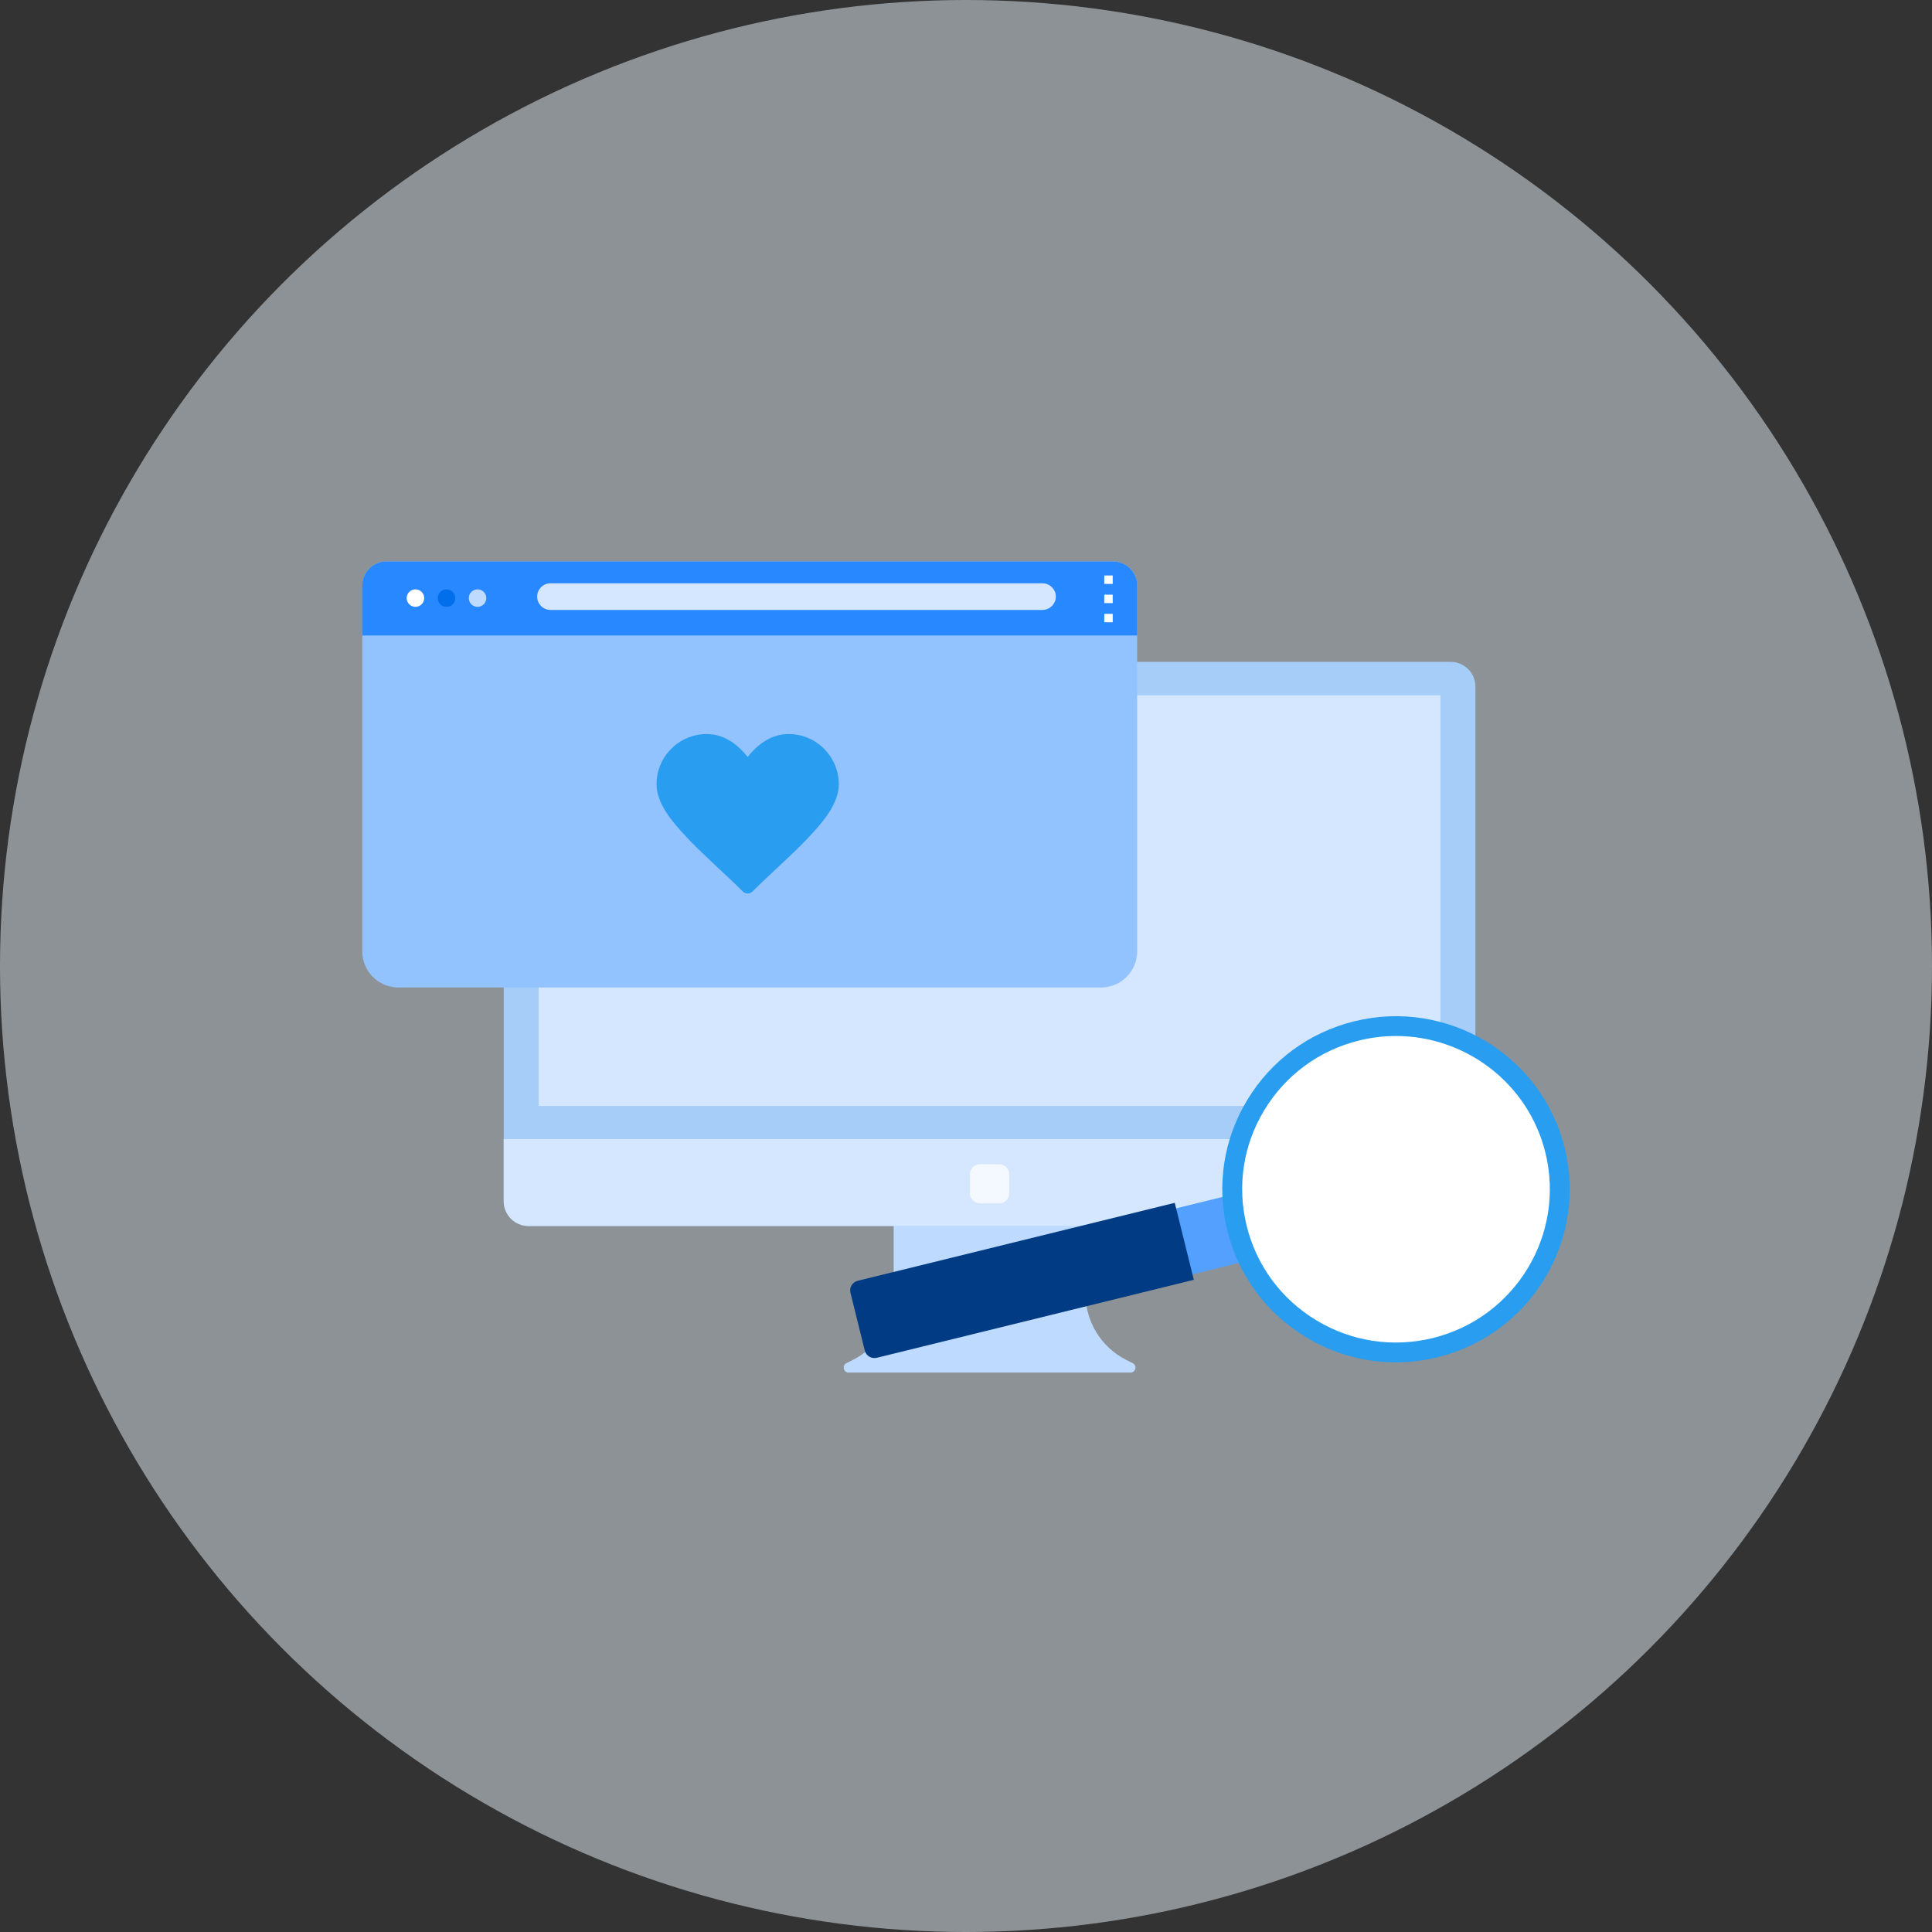
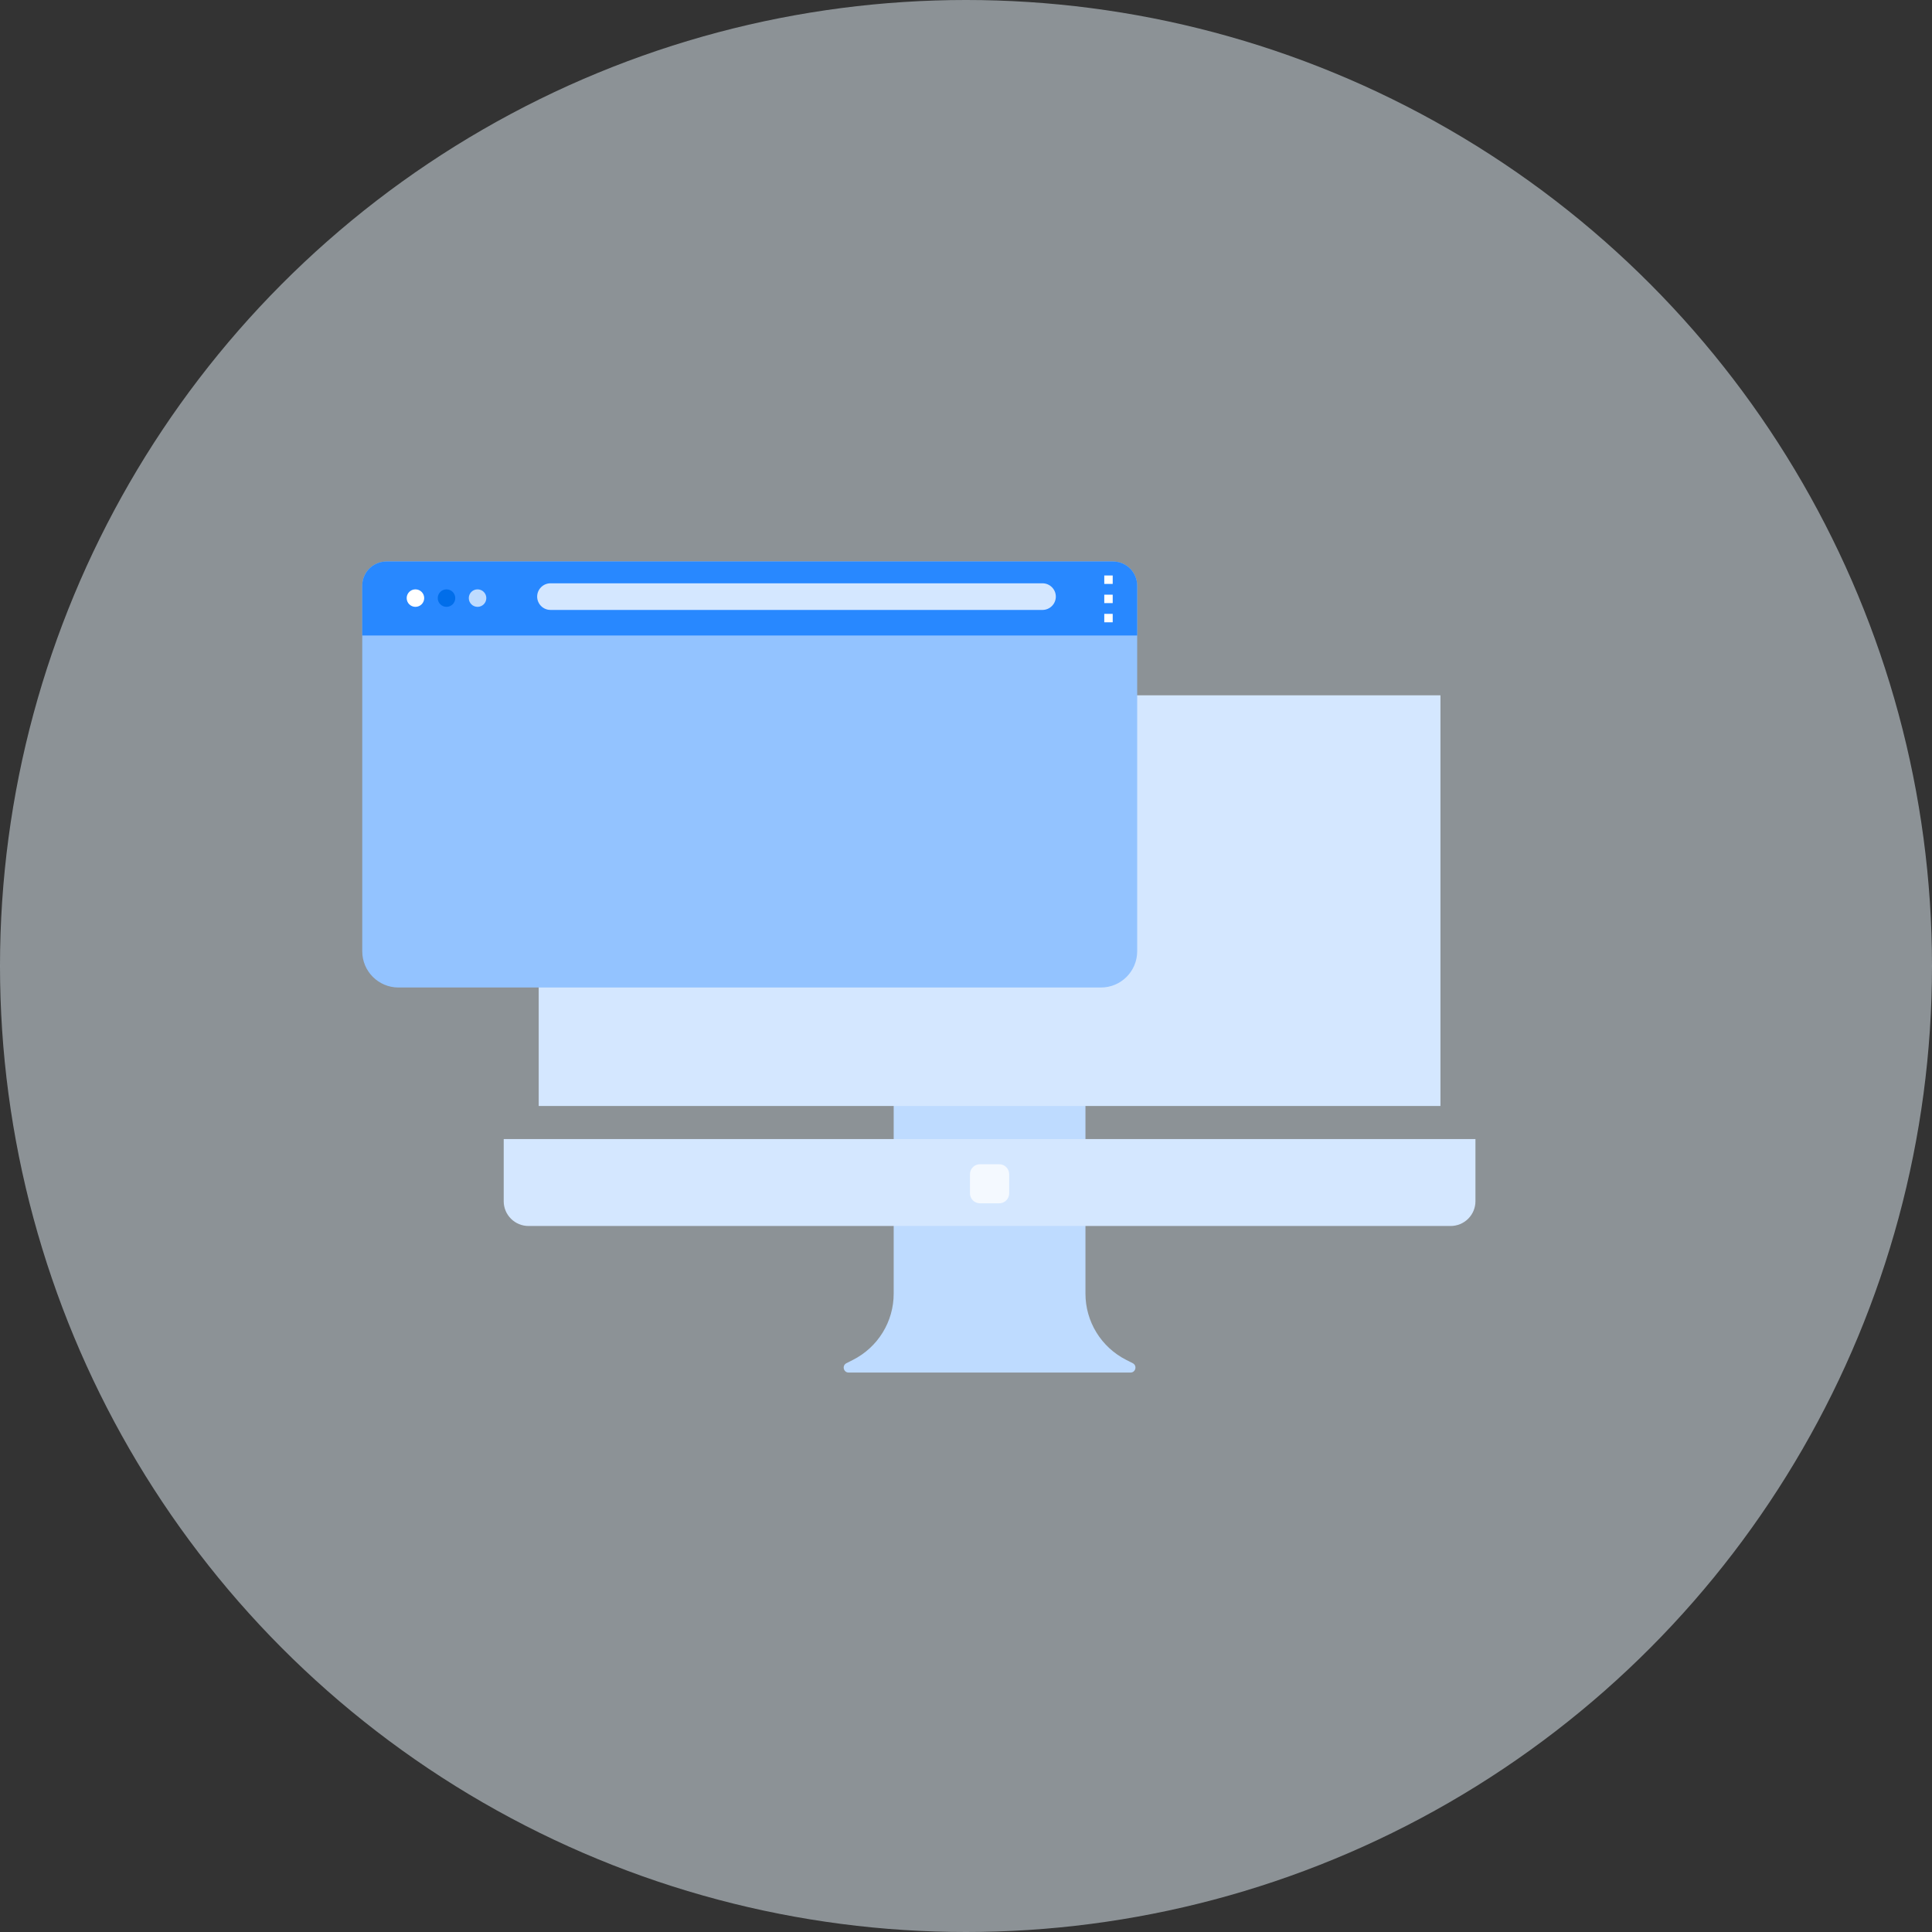
<svg xmlns="http://www.w3.org/2000/svg" width="320" height="320" viewBox="0 0 320 320" fill="none">
  <rect x="0" y="0" width="320" height="320" fill="#333333" stroke="none" />
  <circle cx="160" cy="160" r="160" fill="#E6F3FB" fill-opacity="0.5" />
  <g clip-path="url(#clip0_4101_7384)">
    <path d="M187.616 225.789L186.524 225.235C184.497 224.206 182.794 222.638 181.605 220.704C180.416 218.77 179.786 216.546 179.786 214.278V176.194H148.023V214.278C148.023 216.546 147.393 218.77 146.204 220.704C145.015 222.638 143.312 224.206 141.285 225.235L140.193 225.789C139.423 226.18 139.702 227.339 140.566 227.339H187.243C188.107 227.339 188.387 226.179 187.616 225.789Z" fill="#BEDBFF" />
-     <path d="M240.269 109.623H87.541C86.451 109.623 85.405 110.055 84.634 110.823C83.863 111.592 83.43 112.634 83.43 113.721V198.964C83.43 200.051 83.863 201.093 84.634 201.862C85.405 202.631 86.451 203.062 87.541 203.062H240.269C241.359 203.062 242.405 202.631 243.176 201.862C243.947 201.093 244.38 200.051 244.38 198.964V113.721C244.38 112.634 243.947 111.592 243.176 110.823C242.405 110.055 241.359 109.623 240.269 109.623Z" fill="#A6CCF8" />
    <path d="M244.38 188.664H83.43V198.965C83.43 200.051 83.863 201.094 84.634 201.862C85.405 202.631 86.451 203.063 87.541 203.063H240.269C241.359 203.063 242.405 202.631 243.176 201.862C243.947 201.094 244.38 200.051 244.38 198.965V188.664ZM89.226 115.17H238.584V183.187H89.226V115.17Z" fill="#D4E7FF" />
    <path d="M165.507 199.306H162.304C161.868 199.304 161.45 199.131 161.142 198.824C160.834 198.517 160.66 198.101 160.659 197.666V194.473C160.66 194.039 160.834 193.623 161.142 193.316C161.45 193.008 161.868 192.835 162.304 192.834H165.507C165.943 192.835 166.36 193.008 166.668 193.316C166.976 193.623 167.15 194.039 167.151 194.473V197.666C167.15 198.101 166.976 198.517 166.668 198.824C166.36 199.131 165.943 199.304 165.507 199.306Z" fill="#F4F9FF" />
  </g>
  <g clip-path="url(#clip1_4101_7384)">
    <path d="M204.997 197.633L207.705 208.564L183.567 214.501L180.859 203.57L204.997 197.633Z" fill="#53A0FF" />
-     <path d="M143.234 223.693L140.863 214.123C140.812 213.914 140.802 213.697 140.834 213.484C140.866 213.272 140.941 213.067 141.052 212.883C141.164 212.699 141.311 212.538 141.485 212.41C141.659 212.283 141.857 212.19 142.067 212.139L194.575 199.226L197.735 211.978L145.226 224.891C145.017 224.943 144.799 224.953 144.585 224.921C144.371 224.888 144.166 224.814 143.981 224.703C143.796 224.592 143.635 224.445 143.507 224.272C143.379 224.099 143.286 223.902 143.234 223.693Z" fill="#013B84" />
-     <path d="M231.227 223.997C246.205 223.997 258.348 211.9 258.348 196.977C258.348 182.054 246.205 169.957 231.227 169.957C216.248 169.957 204.105 182.054 204.105 196.977C204.105 211.9 216.248 223.997 231.227 223.997Z" fill="white" />
    <path d="M231.174 225.648C225.996 225.648 220.899 224.245 216.353 221.509C209.775 217.551 205.139 211.278 203.297 203.846C201.456 196.414 202.63 188.712 206.603 182.16C210.576 175.607 216.872 170.988 224.332 169.153C239.732 165.365 255.354 174.767 259.155 190.109C262.957 205.451 253.52 221.014 238.12 224.802C235.848 225.362 233.515 225.647 231.174 225.648ZM231.225 171.594C229.209 171.594 227.163 171.834 225.121 172.337C218.514 173.961 212.938 178.052 209.42 183.855C205.902 189.658 204.862 196.478 206.493 203.06C208.124 209.642 212.23 215.197 218.054 218.702C223.879 222.208 230.725 223.242 237.332 221.618C250.97 218.264 259.327 204.482 255.96 190.895C253.098 179.343 242.667 171.594 231.225 171.594Z" fill="#299DF0" />
  </g>
  <g clip-path="url(#clip2_4101_7384)">
    <path d="M188.353 97.006V157.562C188.353 160.876 185.667 163.562 182.353 163.562H66C62.686 163.562 60 160.876 60 157.562V97.006C60 94.795 61.796 93 64.01 93H184.346C186.56 93 188.353 94.795 188.353 97.006Z" fill="#93C3FF" />
-     <path d="M117.045 121.582C112.475 121.582 108.745 125.311 108.745 129.882C108.745 132.973 111.075 135.883 113.915 138.868C116.755 141.853 120.251 144.875 123.036 147.661C123.249 147.873 123.536 147.992 123.837 147.992C124.137 147.992 124.425 147.873 124.637 147.661C127.422 144.875 130.918 141.853 133.758 138.868C136.598 135.883 138.928 132.973 138.928 129.882C138.928 125.311 135.199 121.582 130.628 121.582C128.005 121.582 125.721 122.99 123.837 125.383C121.953 122.99 119.669 121.582 117.045 121.582Z" fill="#299DF0" />
    <path d="M188.353 97.006V105.257H60V97.006C60 94.795 61.796 93 64.01 93H184.346C186.56 93 188.353 94.795 188.353 97.006Z" fill="#2888FF" />
    <path d="M68.81 100.514C69.611 100.514 70.261 99.865 70.261 99.065C70.261 98.264 69.611 97.615 68.81 97.615C68.008 97.615 67.359 98.264 67.359 99.065C67.359 99.865 68.008 100.514 68.81 100.514Z" fill="white" />
    <path d="M73.954 100.514C74.755 100.514 75.405 99.865 75.405 99.065C75.405 98.264 74.755 97.615 73.954 97.615C73.153 97.615 72.503 98.264 72.503 99.065C72.503 99.865 73.153 100.514 73.954 100.514Z" fill="#016EEA" />
    <path d="M79.098 100.514C79.899 100.514 80.549 99.865 80.549 99.065C80.549 98.264 79.899 97.615 79.098 97.615C78.297 97.615 77.647 98.264 77.647 99.065C77.647 99.865 78.297 100.514 79.098 100.514Z" fill="#BEDBFF" />
    <path d="M182.902 95.318H184.299V96.714H182.902V95.318ZM182.902 98.497H184.299V99.892H182.902V98.497ZM182.902 101.675H184.299V103.071H182.902V101.675Z" fill="white" />
    <path d="M172.672 101.023H91.178C89.964 101.023 88.971 100.031 88.971 98.818C88.971 97.606 89.964 96.613 91.178 96.613H172.672C173.886 96.613 174.879 97.606 174.879 98.818C174.879 100.031 173.886 101.023 172.672 101.023Z" fill="#D4E7FF" />
  </g>
  <defs>
    <clipPath id="clip0_4101_7384">
      <rect width="160.951" height="117.716" fill="white" transform="translate(83.43 109.623)" />
    </clipPath>
    <clipPath id="clip1_4101_7384">
-       <rect width="119.185" height="57.331" fill="white" transform="translate(140.815 168.312)" />
-     </clipPath>
+       </clipPath>
    <clipPath id="clip2_4101_7384">
      <rect width="128.353" height="70.562" fill="white" transform="translate(60 93)" />
    </clipPath>
  </defs>
</svg>